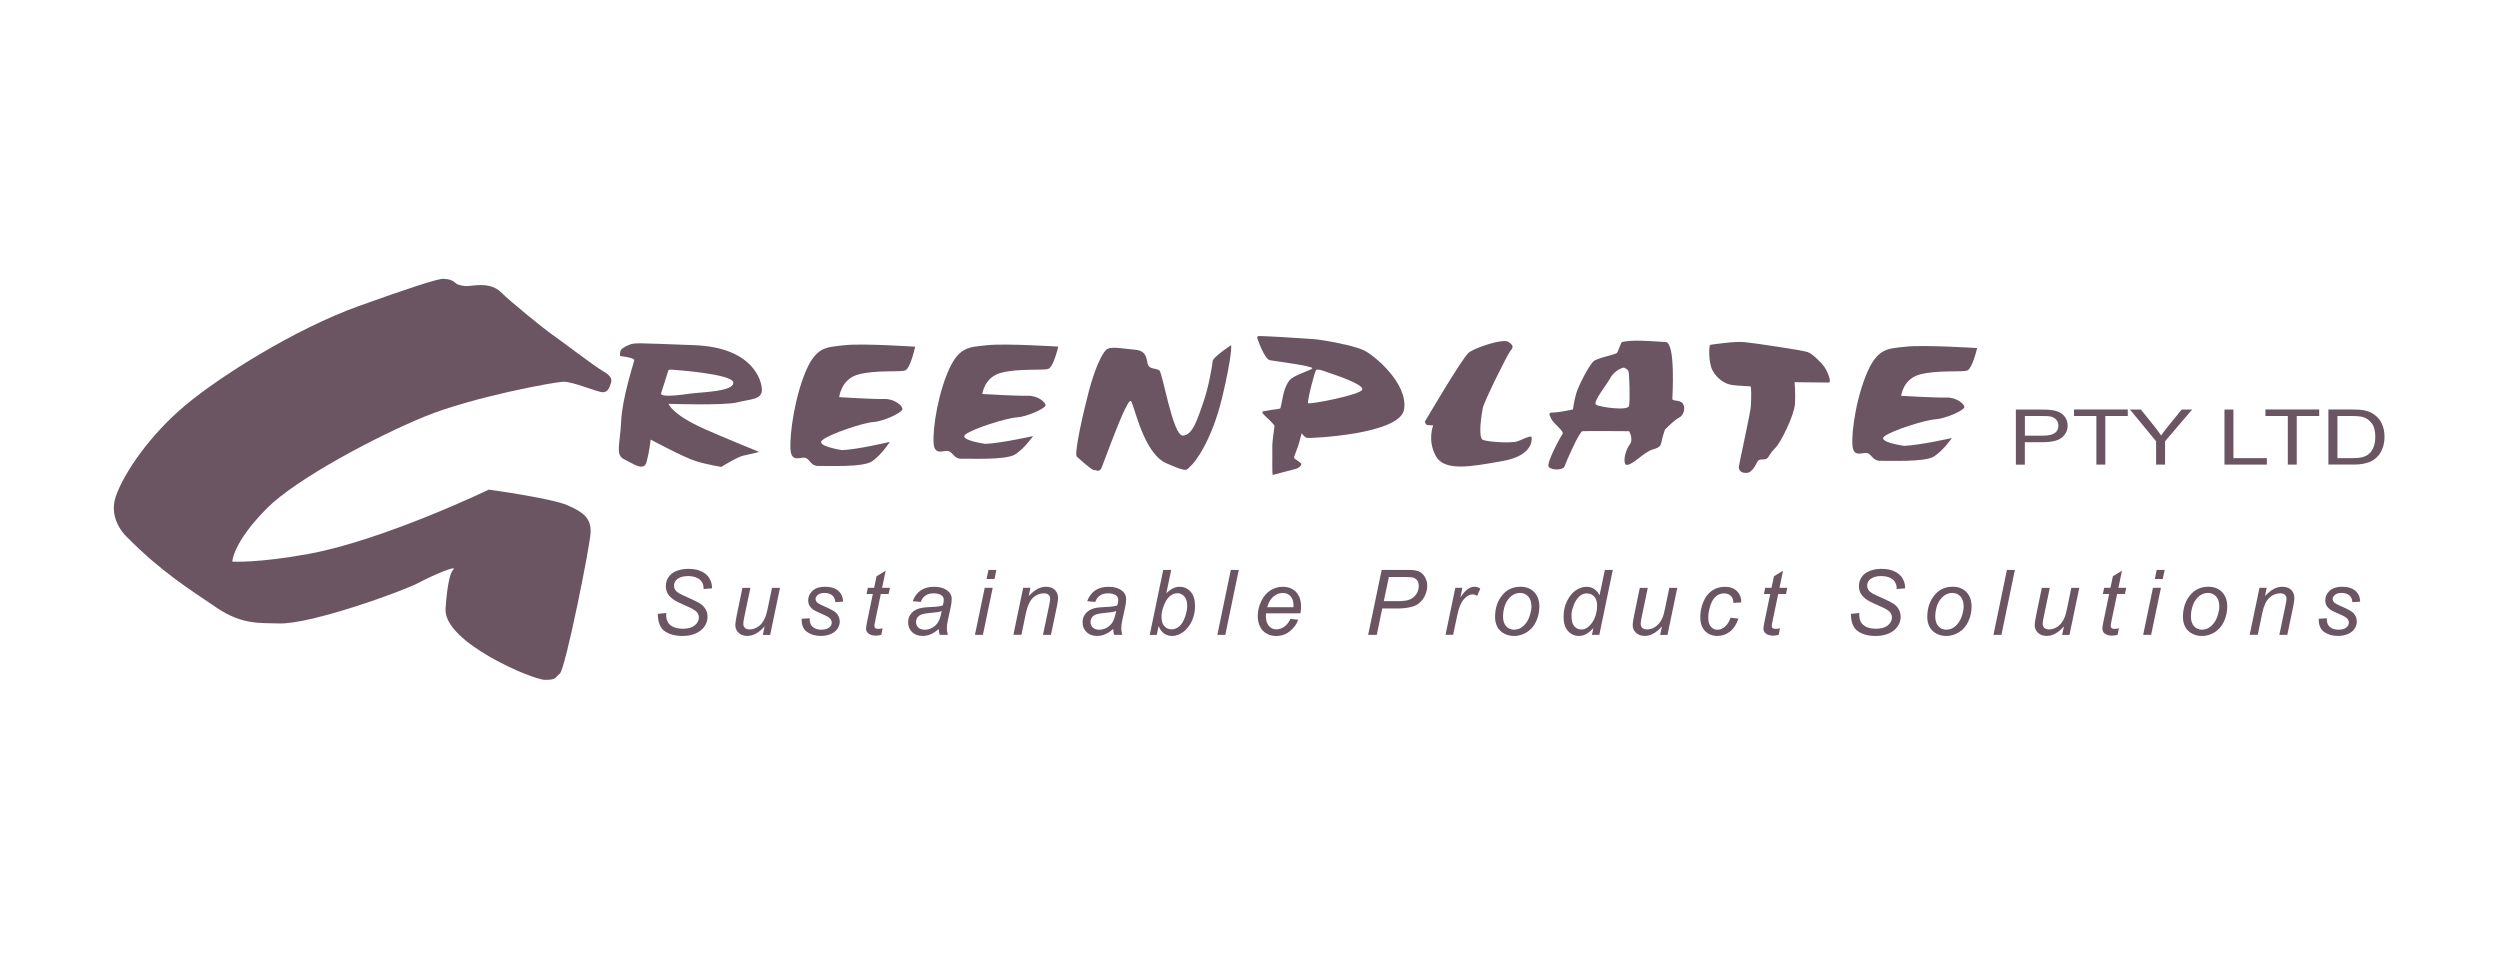
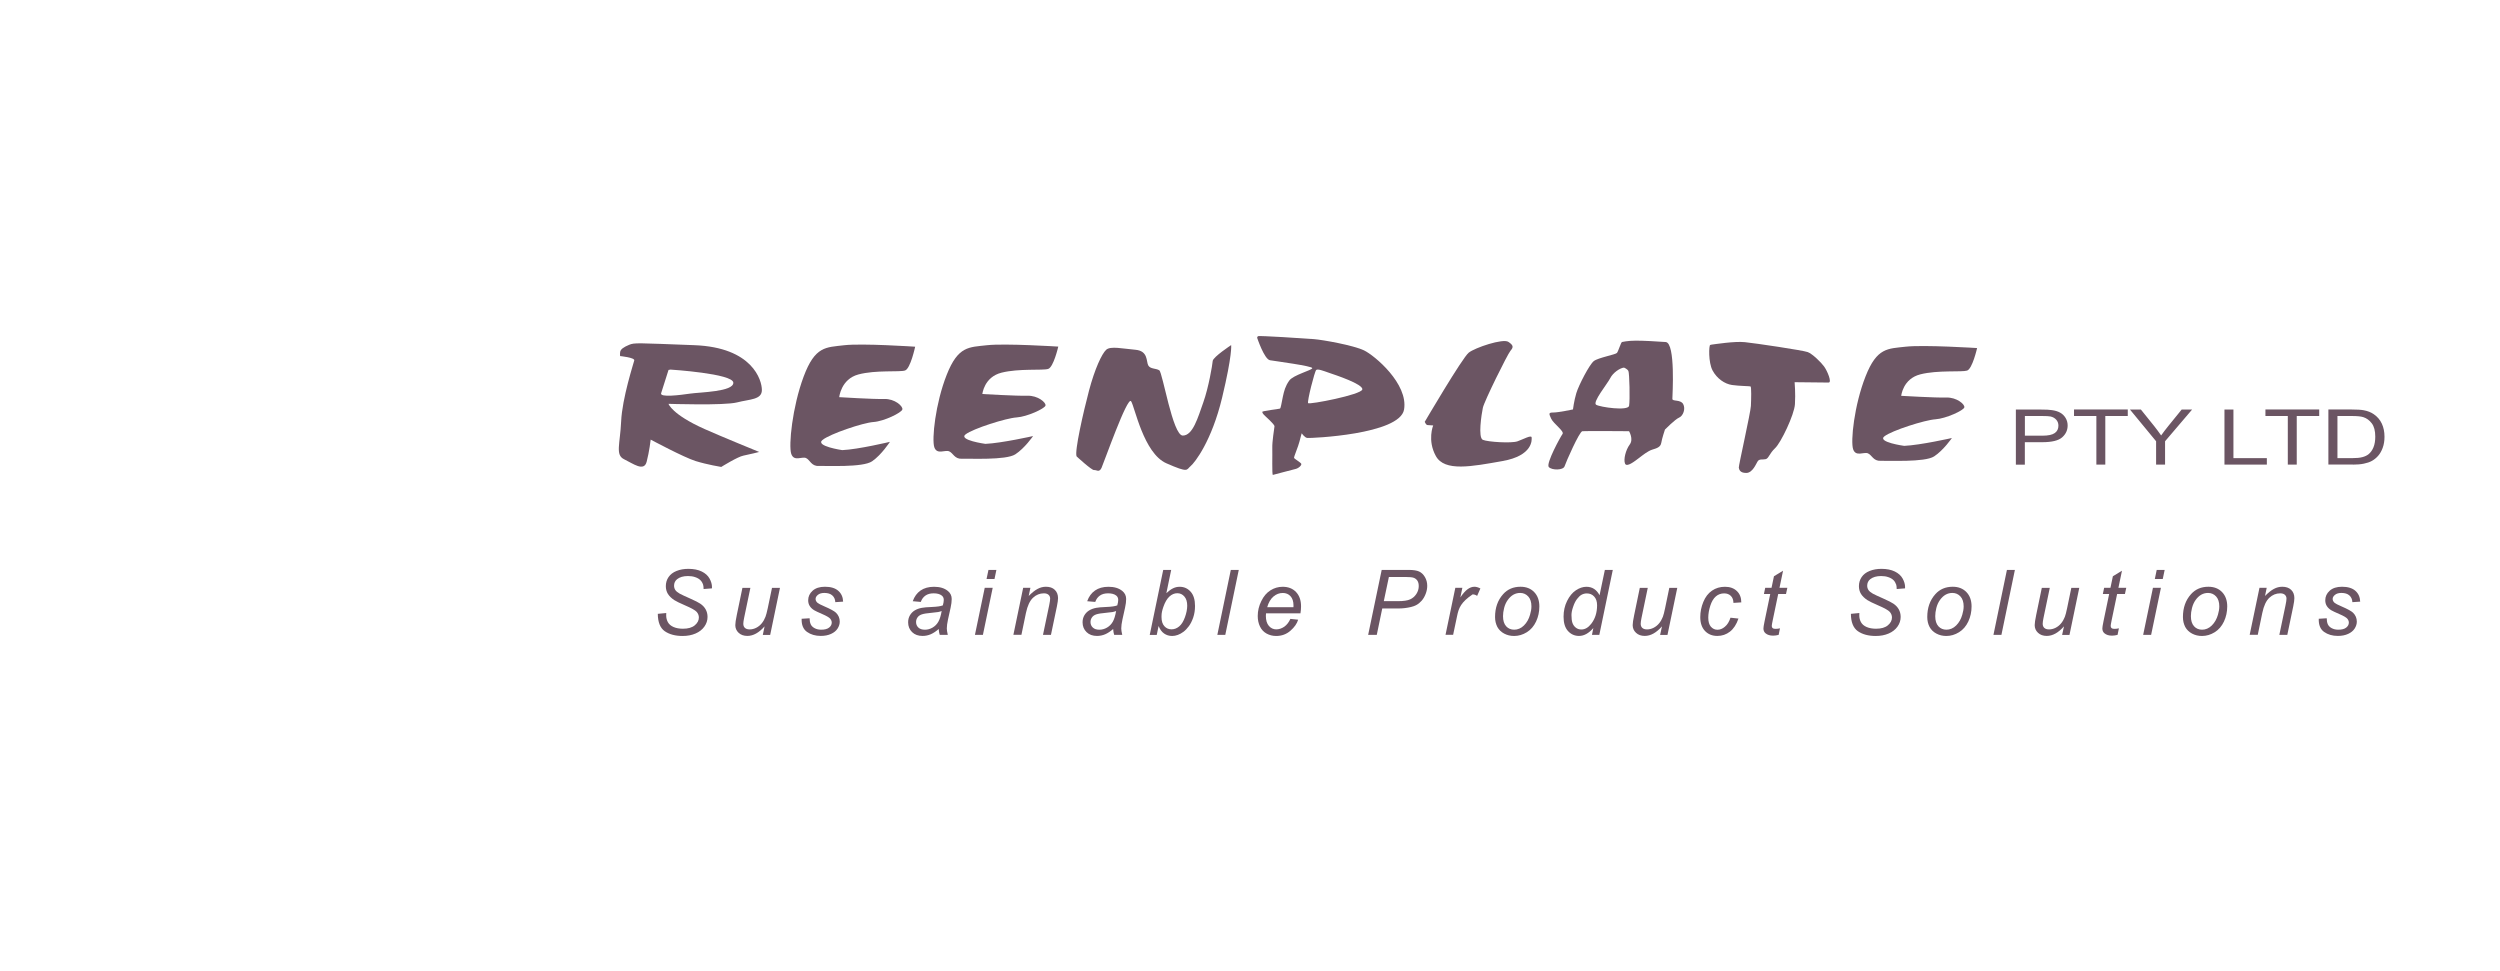
<svg xmlns="http://www.w3.org/2000/svg" width="139" height="54" viewBox="0 0 139 54" fill="none">
-   <path d="M25.56 15.851C25.884 15.921 25.884 15.921 26.343 15.873C26.943 15.812 27.469 15.851 27.906 16.294C28.342 16.74 30.297 18.328 30.711 18.608C31.125 18.889 33.01 20.338 33.538 20.642C34.067 20.945 34.022 21.155 33.952 21.343C33.885 21.528 33.815 21.809 33.516 21.809C33.216 21.809 31.838 21.202 31.307 21.225C30.778 21.248 26.295 22.067 23.605 23.163C20.915 24.263 16.466 26.631 14.846 28.257C12.939 30.173 12.916 31.225 12.916 31.225C12.916 31.225 14.248 31.322 17.122 30.804C21.284 30.055 27.177 27.224 27.177 27.224C27.177 27.224 30.621 27.692 31.545 28.09C32.47 28.488 32.863 28.839 32.839 29.587C32.816 30.336 31.428 37.215 31.129 37.45C30.828 37.683 30.967 37.8 30.297 37.8C29.627 37.8 24.725 35.74 24.772 33.892C24.772 33.892 24.865 32.021 25.189 31.693C25.512 31.365 24.08 31.974 23.247 32.417C22.415 32.86 17.26 34.733 15.503 34.663C14.558 34.625 13.494 34.772 12.059 33.797C10.552 32.777 8.962 31.786 7.088 29.89C7.088 29.89 5.979 28.931 6.44 27.597C6.904 26.262 8.359 24.157 10.323 22.519C12.289 20.881 16.425 18.285 19.939 17.02C22.645 16.047 24.37 15.477 24.678 15.5C25.328 15.545 25.236 15.781 25.56 15.851Z" fill="#6B5563" />
  <path d="M109.927 19.352C109.927 19.352 106.976 19.164 105.966 19.275C104.958 19.391 104.36 19.314 103.726 20.924C103.091 22.535 102.884 24.543 103.035 24.98C103.184 25.414 103.634 25.111 103.857 25.206C104.081 25.301 104.155 25.642 104.567 25.622C104.979 25.602 107.014 25.717 107.536 25.376C108.06 25.034 108.526 24.353 108.526 24.353C108.526 24.353 106.769 24.751 105.872 24.79C105.872 24.79 104.36 24.582 104.772 24.261C105.181 23.937 107.03 23.349 107.61 23.313C108.191 23.274 109.18 22.82 109.217 22.65C109.255 22.48 108.787 22.082 108.209 22.103C107.631 22.121 105.708 22.008 105.708 22.008C105.708 22.008 105.797 21.06 106.772 20.813C107.743 20.567 109.068 20.7 109.37 20.605C109.666 20.508 109.927 19.352 109.927 19.352Z" fill="#6B5563" />
  <path d="M58.84 19.271C58.84 19.271 55.889 19.083 54.879 19.194C53.872 19.309 53.273 19.232 52.639 20.834C52.005 22.435 51.8 24.432 51.948 24.867C52.097 25.299 52.545 24.998 52.77 25.093C52.995 25.186 53.069 25.527 53.478 25.507C53.89 25.486 55.925 25.6 56.449 25.262C56.974 24.923 57.439 24.245 57.439 24.245C57.439 24.245 55.683 24.64 54.787 24.679C54.787 24.679 53.273 24.471 53.685 24.152C54.097 23.831 55.946 23.245 56.524 23.209C57.104 23.172 58.091 22.718 58.13 22.548C58.168 22.379 57.7 21.983 57.122 22.003C56.544 22.021 54.619 21.908 54.619 21.908C54.619 21.908 54.713 20.965 55.683 20.721C56.654 20.476 57.979 20.608 58.278 20.512C58.577 20.42 58.84 19.271 58.84 19.271Z" fill="#6B5563" />
  <path d="M50.883 19.277C50.883 19.277 47.932 19.078 46.925 19.196C45.917 19.318 45.319 19.237 44.682 20.94C44.048 22.643 43.843 24.767 43.991 25.226C44.14 25.686 44.587 25.367 44.812 25.466C45.037 25.566 45.109 25.928 45.521 25.907C45.933 25.887 47.968 26.007 48.49 25.647C49.014 25.287 49.48 24.566 49.48 24.566C49.48 24.566 47.723 24.987 46.828 25.027C46.828 25.027 45.314 24.806 45.726 24.466C46.137 24.125 47.986 23.503 48.564 23.464C49.145 23.426 50.135 22.944 50.172 22.763C50.211 22.582 49.743 22.164 49.165 22.184C48.587 22.202 46.661 22.082 46.661 22.082C46.661 22.082 46.756 21.08 47.725 20.82C48.697 20.56 50.022 20.7 50.321 20.599C50.623 20.499 50.883 19.277 50.883 19.277Z" fill="#6B5563" />
  <path d="M59.86 25.376C59.86 25.376 60.702 26.156 60.832 26.136C60.963 26.117 61.111 26.296 61.244 26.016C61.374 25.735 62.683 22.01 62.888 22.308C63.093 22.609 63.581 25.197 64.849 25.758C66.118 26.317 65.952 26.117 66.195 25.918C66.437 25.717 67.371 24.516 67.949 22.112C68.527 19.707 68.453 19.187 68.453 19.187C68.453 19.187 67.445 19.85 67.427 20.069C67.409 20.291 67.202 21.533 66.903 22.374C66.604 23.215 66.325 24.218 65.763 24.218C65.203 24.218 64.642 20.709 64.456 20.589C64.269 20.47 63.952 20.528 63.839 20.309C63.727 20.09 63.839 19.508 63.129 19.447C62.42 19.386 61.745 19.228 61.505 19.447C61.262 19.669 60.87 20.508 60.551 21.711C60.234 22.91 59.732 25.116 59.86 25.376Z" fill="#6B5563" />
  <path d="M79.215 23.455C79.215 23.455 81.307 19.888 81.662 19.608C82.015 19.327 83.567 18.807 83.866 19.008C84.165 19.207 84.148 19.309 83.979 19.508C83.81 19.71 82.523 22.311 82.447 22.673C82.373 23.032 82.168 24.335 82.447 24.455C82.728 24.575 84.035 24.656 84.373 24.537C84.707 24.417 85.137 24.175 85.158 24.315C85.175 24.455 85.232 25.337 83.531 25.636C81.831 25.937 80.319 26.238 79.833 25.355C79.347 24.476 79.685 23.654 79.685 23.654C79.685 23.654 79.442 23.634 79.368 23.634C79.289 23.634 79.215 23.455 79.215 23.455Z" fill="#6B5563" />
  <path d="M95.168 19.16C95.337 19.142 96.439 18.963 97.017 19.024C97.595 19.083 100.247 19.477 100.51 19.576C100.771 19.673 101.257 20.148 101.425 20.384C101.594 20.621 101.875 21.27 101.668 21.27C101.461 21.27 99.781 21.25 99.781 21.25C99.781 21.25 99.837 21.881 99.799 22.471C99.763 23.064 99.016 24.62 98.697 24.916C98.379 25.213 98.341 25.489 98.173 25.529C98.004 25.568 97.838 25.509 97.743 25.627C97.649 25.744 97.464 26.296 97.089 26.296C96.715 26.296 96.697 26.081 96.677 26.002C96.657 25.923 97.331 22.946 97.35 22.571C97.367 22.195 97.385 21.506 97.329 21.485C97.273 21.465 96.713 21.465 96.301 21.406C95.892 21.347 95.462 21.051 95.219 20.598C94.977 20.144 95.013 19.198 95.087 19.18L95.168 19.16Z" fill="#6B5563" />
  <path d="M37.17 20.569C37.17 20.569 36.833 21.623 36.758 21.865C36.684 22.11 37.804 21.967 38.364 21.886C38.924 21.804 40.791 21.784 40.773 21.277C40.755 20.77 37.28 20.549 37.28 20.549L37.17 20.569ZM34.48 19.576C34.498 19.416 34.687 19.293 34.983 19.171C35.283 19.049 35.377 19.07 38.607 19.192C41.84 19.314 42.361 21.139 42.361 21.684C42.361 22.232 41.689 22.191 40.978 22.374C40.269 22.557 37.168 22.453 37.168 22.453C37.168 22.453 37.354 23.041 39.167 23.851C40.072 24.256 42.211 25.129 42.211 25.129C42.211 25.129 41.651 25.272 41.333 25.333C41.016 25.392 40.101 25.962 40.101 25.962C40.101 25.962 39.336 25.839 38.681 25.636C38.027 25.434 36.178 24.442 36.178 24.442C36.178 24.442 36.104 25.109 35.953 25.677C35.802 26.244 35.206 25.778 34.702 25.536C34.199 25.292 34.477 24.704 34.536 23.426C34.592 22.148 35.226 20.203 35.265 20.04C35.303 19.879 34.48 19.798 34.48 19.798C34.48 19.798 34.462 19.737 34.48 19.576Z" fill="#6B5563" />
  <path d="M73.181 20.571C73.093 20.648 72.668 22.324 72.731 22.415C72.794 22.505 75.693 21.947 75.745 21.653C75.794 21.356 74.242 20.847 73.905 20.732C73.567 20.614 73.269 20.497 73.181 20.571ZM69.951 18.689C70.009 18.656 72.54 18.812 73.048 18.855C73.554 18.895 75.25 19.198 75.839 19.481C76.428 19.764 78.307 21.338 78.066 22.77C77.83 24.166 72.839 24.371 72.686 24.351C72.533 24.331 72.376 24.089 72.376 24.089C72.376 24.089 72.313 24.294 72.249 24.557C72.186 24.819 71.932 25.403 71.95 25.459C71.97 25.514 72.319 25.713 72.351 25.787C72.382 25.864 72.205 26.043 72.009 26.081C71.811 26.122 70.828 26.398 70.772 26.405C70.715 26.412 70.751 25.263 70.74 24.912C70.727 24.561 70.848 23.833 70.861 23.709C70.875 23.587 70.335 23.139 70.266 23.055C70.196 22.971 70.196 22.965 70.182 22.903C70.169 22.842 71.109 22.745 71.165 22.718C71.221 22.689 71.249 22.401 71.325 22.064C71.399 21.727 71.458 21.481 71.68 21.164C71.903 20.847 72.945 20.587 72.963 20.47C72.983 20.352 70.927 20.083 70.61 20.029C70.293 19.974 69.899 18.785 69.899 18.785C69.899 18.785 69.892 18.723 69.951 18.689Z" fill="#6B5563" />
  <path d="M90.296 20.438C90.071 20.458 89.68 20.723 89.529 21.026C89.378 21.329 88.521 22.372 88.746 22.505C88.971 22.639 90.521 22.863 90.577 22.562C90.633 22.259 90.597 20.743 90.539 20.63C90.483 20.512 90.296 20.438 90.296 20.438ZM90.948 18.94C91.396 18.94 92.05 18.977 92.611 19.017C93.171 19.053 92.984 22.028 92.984 22.179C92.984 22.331 93.431 22.2 93.582 22.462C93.731 22.729 93.582 23.125 93.357 23.22C93.132 23.315 92.572 23.883 92.572 23.883C92.572 23.883 92.406 24.373 92.367 24.62C92.329 24.866 92.107 24.925 91.864 25C91.621 25.077 91.34 25.303 91.117 25.473C90.892 25.642 90.444 26.002 90.352 25.776C90.258 25.55 90.388 25.018 90.613 24.715C90.838 24.412 90.575 23.975 90.575 23.975C90.575 23.975 88.146 23.955 87.979 23.975C87.813 23.993 87.063 25.699 86.99 25.927C86.913 26.154 86.281 26.154 86.112 25.966C85.945 25.776 86.765 24.281 86.877 24.129C86.99 23.978 86.373 23.559 86.243 23.274C86.112 22.991 86.092 22.935 86.373 22.935C86.652 22.935 87.457 22.765 87.457 22.765C87.457 22.765 87.514 22.292 87.644 21.856C87.775 21.422 88.371 20.266 88.616 20.076C88.859 19.886 89.83 19.716 89.904 19.621C89.981 19.526 90.129 19.015 90.186 19.015C90.181 19.017 90.498 18.94 90.948 18.94Z" fill="#6B5563" />
  <path d="M36.574 34.129L37.044 34.084L37.04 34.211C37.04 34.351 37.071 34.478 37.134 34.593C37.197 34.708 37.303 34.799 37.449 34.862C37.595 34.926 37.771 34.957 37.973 34.957C38.261 34.957 38.479 34.894 38.63 34.767C38.781 34.641 38.857 34.496 38.857 34.333C38.857 34.22 38.817 34.116 38.738 34.023C38.657 33.93 38.434 33.806 38.07 33.65C37.787 33.528 37.595 33.433 37.492 33.367C37.33 33.261 37.211 33.143 37.134 33.019C37.058 32.894 37.02 32.75 37.02 32.589C37.02 32.404 37.069 32.236 37.17 32.087C37.272 31.938 37.42 31.822 37.616 31.745C37.811 31.666 38.032 31.628 38.275 31.628C38.567 31.628 38.815 31.677 39.015 31.775C39.215 31.872 39.361 32.005 39.451 32.168C39.541 32.331 39.586 32.489 39.586 32.639C39.586 32.655 39.586 32.677 39.584 32.713L39.12 32.75C39.12 32.648 39.111 32.569 39.093 32.51C39.06 32.41 39.01 32.324 38.941 32.257C38.873 32.189 38.779 32.132 38.657 32.091C38.538 32.048 38.403 32.028 38.255 32.028C37.993 32.028 37.791 32.087 37.645 32.205C37.535 32.295 37.478 32.415 37.478 32.564C37.478 32.652 37.501 32.731 37.546 32.802C37.591 32.872 37.674 32.94 37.793 33.008C37.879 33.055 38.079 33.15 38.398 33.29C38.657 33.406 38.835 33.496 38.931 33.562C39.062 33.648 39.163 33.754 39.233 33.878C39.303 34.003 39.339 34.143 39.339 34.301C39.339 34.496 39.28 34.677 39.161 34.842C39.042 35.007 38.88 35.134 38.671 35.224C38.461 35.315 38.223 35.36 37.953 35.36C37.546 35.36 37.215 35.272 36.957 35.093C36.705 34.914 36.577 34.593 36.574 34.129Z" fill="#6B5563" />
  <path d="M42.511 34.826C42.199 35.181 41.879 35.357 41.553 35.357C41.353 35.357 41.191 35.299 41.067 35.183C40.944 35.068 40.883 34.925 40.883 34.758C40.883 34.647 40.91 34.459 40.966 34.193L41.279 32.684H41.722L41.373 34.355C41.344 34.496 41.328 34.604 41.328 34.681C41.328 34.781 41.357 34.855 41.418 34.912C41.477 34.966 41.564 34.995 41.681 34.995C41.805 34.995 41.926 34.966 42.046 34.905C42.165 34.844 42.266 34.763 42.352 34.658C42.437 34.554 42.507 34.432 42.561 34.292C42.597 34.202 42.637 34.043 42.687 33.817L42.923 32.686H43.366L42.822 35.301H42.412L42.511 34.826Z" fill="#6B5563" />
  <path d="M44.571 34.403L45.014 34.376C45.014 34.505 45.035 34.613 45.073 34.704C45.111 34.794 45.185 34.869 45.289 34.925C45.392 34.982 45.516 35.011 45.658 35.011C45.853 35.011 45.999 34.973 46.099 34.894C46.197 34.815 46.245 34.722 46.245 34.615C46.245 34.539 46.215 34.466 46.157 34.396C46.096 34.328 45.95 34.242 45.716 34.141C45.482 34.039 45.331 33.969 45.266 33.928C45.156 33.86 45.075 33.781 45.019 33.69C44.962 33.6 44.935 33.494 44.935 33.376C44.935 33.168 45.017 32.992 45.181 32.844C45.345 32.697 45.572 32.623 45.867 32.623C46.193 32.623 46.443 32.7 46.611 32.851C46.782 33.003 46.87 33.204 46.877 33.451L46.443 33.48C46.436 33.322 46.38 33.197 46.276 33.105C46.173 33.012 46.024 32.967 45.833 32.967C45.68 32.967 45.561 33.003 45.475 33.073C45.39 33.143 45.347 33.22 45.347 33.301C45.347 33.383 45.383 33.455 45.457 33.519C45.507 33.562 45.633 33.627 45.837 33.715C46.177 33.862 46.391 33.98 46.479 34.066C46.618 34.202 46.69 34.369 46.69 34.563C46.69 34.692 46.65 34.821 46.571 34.946C46.492 35.07 46.371 35.17 46.209 35.244C46.047 35.319 45.855 35.357 45.635 35.357C45.334 35.357 45.08 35.283 44.868 35.133C44.659 34.984 44.56 34.74 44.571 34.403Z" fill="#6B5563" />
-   <path d="M49.072 34.934L48.998 35.299C48.892 35.326 48.789 35.342 48.69 35.342C48.514 35.342 48.373 35.299 48.269 35.211C48.191 35.145 48.152 35.054 48.152 34.941C48.152 34.885 48.173 34.751 48.215 34.545L48.53 33.026H48.179L48.251 32.682H48.602L48.737 32.039L49.243 31.732L49.045 32.682H49.482L49.407 33.026H48.973L48.672 34.471C48.634 34.654 48.616 34.765 48.616 34.801C48.616 34.853 48.632 34.894 48.661 34.921C48.69 34.948 48.739 34.964 48.809 34.964C48.908 34.966 48.996 34.955 49.072 34.934Z" fill="#6B5563" />
  <path d="M52.192 34.973C52.04 35.106 51.891 35.204 51.749 35.265C51.608 35.326 51.455 35.358 51.293 35.358C51.052 35.358 50.859 35.288 50.712 35.145C50.566 35.002 50.492 34.822 50.492 34.6C50.492 34.453 50.526 34.324 50.591 34.213C50.656 34.102 50.744 34.01 50.854 33.942C50.964 33.874 51.097 33.824 51.257 33.795C51.356 33.774 51.545 33.758 51.824 33.747C52.103 33.736 52.3 33.706 52.422 33.659C52.456 33.537 52.474 33.437 52.474 33.356C52.474 33.252 52.436 33.17 52.361 33.112C52.258 33.03 52.107 32.989 51.911 32.989C51.725 32.989 51.574 33.03 51.455 33.114C51.336 33.197 51.25 33.315 51.196 33.467L50.748 33.428C50.841 33.168 50.985 32.971 51.182 32.833C51.381 32.695 51.63 32.625 51.934 32.625C52.256 32.625 52.51 32.702 52.699 32.856C52.843 32.971 52.915 33.121 52.915 33.304C52.915 33.444 52.894 33.605 52.854 33.788L52.71 34.437C52.665 34.645 52.643 34.812 52.643 34.941C52.643 35.023 52.66 35.143 52.697 35.297H52.249C52.22 35.213 52.202 35.104 52.192 34.973ZM52.357 33.973C52.294 33.998 52.229 34.016 52.157 34.03C52.084 34.044 51.968 34.057 51.801 34.071C51.542 34.093 51.36 34.123 51.255 34.159C51.149 34.195 51.068 34.249 51.014 34.328C50.96 34.405 50.933 34.491 50.933 34.584C50.933 34.709 50.976 34.812 51.061 34.892C51.147 34.973 51.268 35.012 51.428 35.012C51.574 35.012 51.716 34.973 51.851 34.894C51.986 34.815 52.094 34.706 52.172 34.568C52.251 34.43 52.312 34.231 52.357 33.973Z" fill="#6B5563" />
  <path d="M54.207 35.297L54.751 32.682H55.194L54.65 35.297H54.207ZM54.852 32.193L54.958 31.689H55.399L55.294 32.193H54.852Z" fill="#6B5563" />
  <path d="M56.344 35.296L56.888 32.682H57.291L57.196 33.136C57.372 32.958 57.534 32.826 57.687 32.745C57.837 32.663 57.993 32.623 58.152 32.623C58.364 32.623 58.528 32.679 58.647 32.795C58.766 32.91 58.827 33.064 58.827 33.256C58.827 33.353 58.807 33.505 58.764 33.715L58.433 35.299H57.99L58.337 33.641C58.37 33.48 58.388 33.36 58.388 33.283C58.388 33.197 58.359 33.125 58.299 33.071C58.238 33.016 58.152 32.989 58.04 32.989C57.813 32.989 57.61 33.071 57.435 33.236C57.259 33.401 57.127 33.681 57.043 34.079L56.791 35.296H56.344Z" fill="#6B5563" />
  <path d="M61.892 34.973C61.739 35.106 61.591 35.204 61.449 35.265C61.307 35.326 61.154 35.358 60.992 35.358C60.752 35.358 60.558 35.288 60.412 35.145C60.266 35.002 60.191 34.822 60.191 34.6C60.191 34.453 60.225 34.324 60.29 34.213C60.355 34.102 60.444 34.01 60.554 33.942C60.664 33.874 60.797 33.824 60.956 33.795C61.055 33.774 61.244 33.758 61.523 33.747C61.802 33.736 62 33.706 62.121 33.659C62.155 33.537 62.173 33.437 62.173 33.356C62.173 33.252 62.135 33.17 62.061 33.112C61.957 33.03 61.807 32.989 61.611 32.989C61.424 32.989 61.273 33.03 61.154 33.114C61.035 33.197 60.949 33.315 60.895 33.467L60.448 33.428C60.54 33.168 60.684 32.971 60.882 32.833C61.08 32.695 61.33 32.625 61.633 32.625C61.955 32.625 62.209 32.702 62.398 32.856C62.542 32.971 62.614 33.121 62.614 33.304C62.614 33.444 62.594 33.605 62.553 33.788L62.409 34.437C62.364 34.645 62.342 34.812 62.342 34.941C62.342 35.023 62.36 35.143 62.396 35.297H61.948C61.919 35.213 61.901 35.104 61.892 34.973ZM62.056 33.973C61.993 33.998 61.928 34.016 61.856 34.03C61.784 34.044 61.667 34.057 61.501 34.071C61.242 34.093 61.06 34.123 60.954 34.159C60.848 34.195 60.767 34.249 60.713 34.328C60.659 34.405 60.632 34.491 60.632 34.584C60.632 34.709 60.675 34.812 60.761 34.892C60.846 34.973 60.968 35.012 61.127 35.012C61.273 35.012 61.415 34.973 61.55 34.894C61.685 34.815 61.793 34.706 61.872 34.568C61.95 34.43 62.011 34.231 62.056 33.973Z" fill="#6B5563" />
  <path d="M63.926 35.297L64.675 31.687H65.118L64.85 32.978C64.99 32.849 65.118 32.757 65.232 32.705C65.347 32.65 65.467 32.625 65.59 32.625C65.833 32.625 66.036 32.716 66.2 32.899C66.364 33.082 66.443 33.347 66.443 33.695C66.443 33.926 66.409 34.139 66.344 34.331C66.278 34.523 66.198 34.684 66.101 34.815C66.004 34.946 65.905 35.05 65.802 35.127C65.698 35.204 65.593 35.263 65.487 35.301C65.379 35.34 65.275 35.36 65.176 35.36C65.005 35.36 64.855 35.315 64.725 35.224C64.594 35.134 64.493 34.993 64.418 34.806L64.315 35.301H63.926V35.297ZM64.582 34.224L64.58 34.308C64.58 34.532 64.634 34.702 64.74 34.817C64.846 34.935 64.979 34.991 65.136 34.991C65.291 34.991 65.433 34.937 65.563 34.828C65.694 34.72 65.799 34.548 65.883 34.317C65.966 34.087 66.009 33.872 66.009 33.677C66.009 33.458 65.957 33.286 65.851 33.166C65.746 33.044 65.615 32.983 65.46 32.983C65.3 32.983 65.154 33.044 65.019 33.168C64.884 33.293 64.774 33.483 64.684 33.74C64.617 33.933 64.582 34.093 64.582 34.224Z" fill="#6B5563" />
  <path d="M67.684 35.297L68.433 31.687H68.876L68.126 35.297H67.684Z" fill="#6B5563" />
  <path d="M71.745 34.41L72.177 34.455C72.114 34.67 71.972 34.874 71.749 35.068C71.527 35.263 71.261 35.36 70.953 35.36C70.76 35.36 70.584 35.315 70.422 35.227C70.26 35.138 70.139 35.007 70.055 34.835C69.972 34.663 69.93 34.469 69.93 34.252C69.93 33.967 69.995 33.688 70.128 33.421C70.258 33.152 70.429 32.953 70.638 32.822C70.847 32.691 71.072 32.625 71.317 32.625C71.628 32.625 71.875 32.722 72.06 32.917C72.244 33.112 72.338 33.374 72.338 33.709C72.338 33.838 72.328 33.969 72.305 34.102H70.391C70.384 34.152 70.382 34.2 70.382 34.24C70.382 34.485 70.438 34.672 70.55 34.801C70.663 34.93 70.8 34.993 70.96 34.993C71.111 34.993 71.261 34.944 71.408 34.844C71.549 34.742 71.662 34.598 71.745 34.41ZM70.456 33.761H71.916C71.918 33.715 71.918 33.682 71.918 33.661C71.918 33.437 71.862 33.268 71.751 33.148C71.641 33.028 71.497 32.969 71.322 32.969C71.133 32.969 70.96 33.035 70.805 33.166C70.649 33.297 70.532 33.496 70.456 33.761Z" fill="#6B5563" />
  <path d="M76.07 35.297L76.822 31.687H78.32C78.578 31.687 78.774 31.716 78.905 31.777C79.035 31.838 79.141 31.94 79.226 32.085C79.311 32.23 79.354 32.392 79.354 32.573C79.354 32.723 79.325 32.874 79.264 33.028C79.204 33.182 79.127 33.308 79.035 33.41C78.943 33.51 78.848 33.587 78.754 33.636C78.659 33.688 78.558 33.725 78.45 33.749C78.221 33.804 77.987 33.831 77.753 33.831H76.853L76.549 35.297H76.07ZM76.939 33.424H77.73C78.038 33.424 78.264 33.39 78.405 33.324C78.547 33.259 78.664 33.157 78.752 33.021C78.839 32.886 78.882 32.741 78.882 32.587C78.882 32.469 78.86 32.372 78.814 32.297C78.769 32.223 78.704 32.169 78.621 32.132C78.538 32.096 78.378 32.08 78.142 32.08H77.222L76.939 33.424Z" fill="#6B5563" />
-   <path d="M80.371 35.296L80.916 32.682H81.307L81.197 33.215C81.33 33.014 81.462 32.865 81.59 32.767C81.719 32.67 81.849 32.623 81.984 32.623C82.072 32.623 82.182 32.654 82.31 32.718L82.128 33.132C82.051 33.075 81.968 33.048 81.876 33.048C81.721 33.048 81.561 33.134 81.399 33.308C81.235 33.482 81.107 33.794 81.015 34.247L80.794 35.296H80.371Z" fill="#6B5563" />
+   <path d="M80.371 35.296L80.916 32.682H81.307L81.197 33.215C81.33 33.014 81.462 32.865 81.59 32.767C81.719 32.67 81.849 32.623 81.984 32.623C82.072 32.623 82.182 32.654 82.31 32.718L82.128 33.132C82.051 33.075 81.968 33.048 81.876 33.048C81.235 33.482 81.107 33.794 81.015 34.247L80.794 35.296H80.371Z" fill="#6B5563" />
  <path d="M83.125 34.306C83.125 33.794 83.273 33.371 83.573 33.037C83.82 32.761 84.142 32.623 84.542 32.623C84.855 32.623 85.109 32.722 85.3 32.919C85.491 33.116 85.588 33.383 85.588 33.718C85.588 34.018 85.528 34.297 85.406 34.557C85.284 34.815 85.113 35.014 84.891 35.152C84.668 35.29 84.434 35.36 84.187 35.36C83.984 35.36 83.8 35.317 83.633 35.228C83.467 35.14 83.341 35.018 83.253 34.86C83.17 34.697 83.125 34.514 83.125 34.306ZM83.568 34.26C83.568 34.507 83.627 34.692 83.743 34.821C83.86 34.95 84.011 35.011 84.191 35.011C84.286 35.011 84.38 34.993 84.472 34.953C84.565 34.914 84.652 34.855 84.731 34.776C84.812 34.697 84.88 34.606 84.936 34.507C84.992 34.407 85.037 34.297 85.07 34.181C85.12 34.018 85.147 33.862 85.147 33.713C85.147 33.478 85.089 33.292 84.969 33.163C84.85 33.034 84.702 32.967 84.522 32.967C84.382 32.967 84.257 33.001 84.142 33.066C84.027 33.132 83.924 33.229 83.832 33.358C83.739 33.487 83.672 33.636 83.629 33.806C83.586 33.975 83.568 34.127 83.568 34.26Z" fill="#6B5563" />
  <path d="M88.589 34.919C88.337 35.211 88.072 35.358 87.795 35.358C87.547 35.358 87.343 35.265 87.179 35.084C87.014 34.901 86.934 34.636 86.934 34.288C86.934 33.969 86.999 33.679 87.129 33.415C87.26 33.15 87.422 32.953 87.617 32.822C87.813 32.691 88.009 32.625 88.204 32.625C88.528 32.625 88.771 32.781 88.935 33.096L89.23 31.689H89.671L88.922 35.299H88.513L88.589 34.919ZM87.374 34.202C87.374 34.385 87.392 34.528 87.428 34.634C87.465 34.738 87.525 34.826 87.613 34.896C87.7 34.966 87.804 35 87.923 35C88.123 35 88.306 34.896 88.47 34.686C88.688 34.408 88.798 34.062 88.798 33.652C88.798 33.446 88.744 33.283 88.636 33.168C88.528 33.05 88.393 32.994 88.229 32.994C88.123 32.994 88.027 33.019 87.939 33.066C87.851 33.114 87.766 33.195 87.68 33.308C87.595 33.421 87.523 33.566 87.465 33.743C87.404 33.915 87.374 34.068 87.374 34.202Z" fill="#6B5563" />
  <path d="M92.406 34.826C92.093 35.181 91.776 35.357 91.448 35.357C91.248 35.357 91.085 35.299 90.962 35.183C90.838 35.068 90.777 34.925 90.777 34.758C90.777 34.647 90.804 34.459 90.861 34.193L91.173 32.684H91.616L91.268 34.355C91.239 34.496 91.223 34.604 91.223 34.681C91.223 34.781 91.252 34.855 91.312 34.912C91.373 34.968 91.461 34.995 91.576 34.995C91.7 34.995 91.821 34.966 91.94 34.905C92.059 34.844 92.16 34.763 92.246 34.658C92.332 34.554 92.401 34.432 92.456 34.292C92.491 34.202 92.532 34.043 92.579 33.817L92.813 32.686H93.256L92.712 35.301H92.302L92.406 34.826Z" fill="#6B5563" />
  <path d="M96.215 34.344L96.658 34.392C96.548 34.718 96.388 34.962 96.184 35.12C95.979 35.279 95.745 35.358 95.484 35.358C95.203 35.358 94.973 35.265 94.798 35.082C94.623 34.898 94.535 34.641 94.535 34.31C94.535 34.025 94.591 33.745 94.704 33.469C94.816 33.193 94.978 32.983 95.187 32.84C95.396 32.695 95.637 32.625 95.907 32.625C96.186 32.625 96.406 32.704 96.571 32.863C96.735 33.021 96.816 33.231 96.816 33.492L96.379 33.521C96.377 33.356 96.33 33.225 96.235 33.132C96.141 33.039 96.017 32.992 95.864 32.992C95.687 32.992 95.531 33.048 95.401 33.161C95.27 33.274 95.167 33.446 95.093 33.677C95.019 33.908 94.98 34.129 94.98 34.344C94.98 34.568 95.03 34.736 95.126 34.846C95.225 34.957 95.345 35.014 95.489 35.014C95.633 35.014 95.77 34.96 95.9 34.849C96.038 34.738 96.141 34.571 96.215 34.344Z" fill="#6B5563" />
  <path d="M98.967 34.934L98.893 35.299C98.787 35.326 98.684 35.342 98.585 35.342C98.409 35.342 98.267 35.299 98.164 35.211C98.085 35.145 98.047 35.054 98.047 34.941C98.047 34.885 98.067 34.751 98.11 34.545L98.425 33.026H98.074L98.146 32.682H98.497L98.632 32.039L99.138 31.732L98.94 32.682H99.376L99.302 33.026H98.868L98.567 34.471C98.528 34.654 98.51 34.765 98.51 34.801C98.51 34.853 98.526 34.894 98.555 34.921C98.585 34.948 98.634 34.964 98.704 34.964C98.803 34.966 98.891 34.955 98.967 34.934Z" fill="#6B5563" />
  <path d="M102.91 34.129L103.38 34.084L103.376 34.211C103.376 34.351 103.407 34.478 103.47 34.593C103.533 34.708 103.639 34.799 103.785 34.862C103.931 34.926 104.107 34.957 104.309 34.957C104.597 34.957 104.815 34.894 104.966 34.767C105.117 34.641 105.193 34.496 105.193 34.333C105.193 34.22 105.153 34.116 105.074 34.023C104.993 33.93 104.77 33.806 104.406 33.65C104.122 33.528 103.931 33.433 103.828 33.367C103.666 33.261 103.546 33.143 103.47 33.019C103.393 32.894 103.356 32.75 103.356 32.589C103.356 32.404 103.407 32.236 103.506 32.087C103.607 31.938 103.756 31.822 103.952 31.745C104.147 31.666 104.366 31.628 104.61 31.628C104.903 31.628 105.15 31.677 105.35 31.775C105.551 31.872 105.697 32.005 105.787 32.168C105.877 32.333 105.922 32.489 105.922 32.639C105.922 32.655 105.922 32.677 105.92 32.713L105.456 32.75C105.456 32.648 105.447 32.569 105.43 32.51C105.395 32.41 105.346 32.324 105.279 32.257C105.209 32.189 105.117 32.132 104.995 32.091C104.876 32.048 104.741 32.028 104.593 32.028C104.332 32.028 104.129 32.087 103.983 32.205C103.873 32.295 103.816 32.415 103.816 32.564C103.816 32.652 103.839 32.731 103.884 32.802C103.929 32.872 104.012 32.94 104.131 33.008C104.217 33.055 104.417 33.15 104.737 33.29C104.995 33.406 105.173 33.496 105.27 33.562C105.4 33.648 105.501 33.754 105.571 33.878C105.641 34.003 105.677 34.143 105.677 34.301C105.677 34.496 105.618 34.677 105.499 34.842C105.38 35.007 105.218 35.134 105.009 35.224C104.8 35.315 104.561 35.36 104.291 35.36C103.884 35.36 103.553 35.272 103.295 35.093C103.043 34.914 102.912 34.593 102.91 34.129Z" fill="#6B5563" />
  <path d="M107.156 34.306C107.156 33.794 107.305 33.371 107.604 33.037C107.851 32.761 108.173 32.623 108.573 32.623C108.886 32.623 109.14 32.722 109.331 32.919C109.523 33.116 109.619 33.383 109.619 33.718C109.619 34.018 109.559 34.297 109.437 34.557C109.316 34.815 109.145 35.014 108.922 35.152C108.699 35.29 108.465 35.36 108.218 35.36C108.016 35.36 107.831 35.317 107.665 35.228C107.498 35.14 107.372 35.018 107.285 34.86C107.199 34.697 107.156 34.514 107.156 34.306ZM107.6 34.26C107.6 34.507 107.658 34.692 107.775 34.821C107.892 34.95 108.043 35.011 108.223 35.011C108.317 35.011 108.411 34.993 108.504 34.953C108.596 34.914 108.684 34.855 108.763 34.776C108.843 34.697 108.911 34.606 108.967 34.507C109.023 34.407 109.068 34.297 109.102 34.181C109.151 34.018 109.179 33.862 109.179 33.713C109.179 33.478 109.12 33.292 109.001 33.163C108.882 33.034 108.733 32.967 108.553 32.967C108.414 32.967 108.288 33.001 108.173 33.066C108.058 33.132 107.955 33.229 107.863 33.358C107.77 33.487 107.703 33.636 107.66 33.806C107.617 33.975 107.6 34.127 107.6 34.26Z" fill="#6B5563" />
  <path d="M110.836 35.297L111.585 31.687H112.028L111.279 35.297H110.836Z" fill="#6B5563" />
  <path d="M114.757 34.826C114.444 35.181 114.127 35.357 113.799 35.357C113.599 35.357 113.437 35.299 113.313 35.183C113.19 35.068 113.129 34.925 113.129 34.758C113.129 34.647 113.156 34.459 113.212 34.193L113.525 32.684H113.968L113.619 34.355C113.59 34.496 113.574 34.604 113.574 34.681C113.574 34.781 113.603 34.855 113.664 34.912C113.725 34.968 113.813 34.995 113.927 34.995C114.051 34.995 114.172 34.966 114.292 34.905C114.411 34.844 114.512 34.763 114.597 34.658C114.683 34.554 114.753 34.432 114.807 34.292C114.843 34.202 114.883 34.043 114.931 33.817L115.165 32.686H115.607L115.063 35.301H114.654L114.757 34.826Z" fill="#6B5563" />
  <path d="M117.811 34.934L117.737 35.299C117.631 35.326 117.527 35.342 117.428 35.342C117.253 35.342 117.111 35.299 117.008 35.211C116.929 35.145 116.891 35.054 116.891 34.941C116.891 34.885 116.911 34.751 116.954 34.545L117.269 33.026H116.918L116.99 32.682H117.341L117.476 32.039L117.982 31.732L117.784 32.682H118.22L118.146 33.026H117.712L117.41 34.471C117.372 34.654 117.354 34.765 117.354 34.801C117.354 34.853 117.37 34.894 117.399 34.921C117.428 34.948 117.478 34.964 117.548 34.964C117.646 34.966 117.734 34.955 117.811 34.934Z" fill="#6B5563" />
  <path d="M119.16 35.297L119.704 32.682H120.148L119.603 35.297H119.16ZM119.808 32.193L119.913 31.689H120.355L120.249 32.193H119.808Z" fill="#6B5563" />
  <path d="M121.371 34.306C121.371 33.794 121.519 33.371 121.819 33.037C122.066 32.761 122.388 32.623 122.788 32.623C123.101 32.623 123.355 32.722 123.546 32.919C123.737 33.116 123.834 33.383 123.834 33.718C123.834 34.018 123.773 34.297 123.652 34.557C123.53 34.815 123.36 35.014 123.137 35.152C122.914 35.29 122.68 35.36 122.432 35.36C122.23 35.36 122.046 35.317 121.879 35.228C121.713 35.14 121.587 35.018 121.499 34.86C121.416 34.697 121.371 34.514 121.371 34.306ZM121.814 34.26C121.814 34.507 121.873 34.692 121.99 34.821C122.106 34.95 122.257 35.011 122.437 35.011C122.532 35.011 122.626 34.993 122.718 34.953C122.81 34.914 122.898 34.855 122.977 34.776C123.058 34.697 123.125 34.606 123.182 34.507C123.238 34.407 123.283 34.297 123.317 34.181C123.366 34.018 123.393 33.862 123.393 33.713C123.393 33.478 123.334 33.292 123.215 33.163C123.096 33.034 122.948 32.967 122.768 32.967C122.628 32.967 122.502 33.001 122.388 33.066C122.273 33.132 122.169 33.229 122.077 33.358C121.985 33.487 121.918 33.636 121.875 33.806C121.832 33.975 121.814 34.127 121.814 34.26Z" fill="#6B5563" />
  <path d="M125.082 35.296L125.627 32.682H126.029L125.935 33.136C126.11 32.958 126.272 32.826 126.425 32.745C126.576 32.663 126.731 32.623 126.891 32.623C127.102 32.623 127.266 32.679 127.388 32.795C127.507 32.91 127.567 33.064 127.567 33.256C127.567 33.353 127.547 33.505 127.504 33.715L127.174 35.299H126.731L127.077 33.641C127.111 33.48 127.129 33.36 127.129 33.283C127.129 33.197 127.1 33.125 127.039 33.071C126.98 33.016 126.893 32.989 126.78 32.989C126.553 32.989 126.351 33.071 126.175 33.236C125.998 33.401 125.867 33.681 125.784 34.079L125.532 35.296H125.082Z" fill="#6B5563" />
  <path d="M128.923 34.403L129.366 34.376C129.366 34.505 129.386 34.613 129.424 34.704C129.463 34.794 129.537 34.869 129.64 34.925C129.746 34.982 129.867 35.011 130.009 35.011C130.205 35.011 130.351 34.973 130.45 34.894C130.549 34.815 130.596 34.722 130.596 34.615C130.596 34.539 130.567 34.466 130.508 34.396C130.447 34.328 130.301 34.242 130.065 34.141C129.831 34.039 129.681 33.969 129.615 33.928C129.505 33.86 129.424 33.781 129.368 33.69C129.312 33.6 129.285 33.494 129.285 33.376C129.285 33.168 129.366 32.992 129.53 32.844C129.694 32.697 129.921 32.623 130.216 32.623C130.542 32.623 130.792 32.7 130.961 32.851C131.131 33.003 131.219 33.204 131.226 33.451L130.792 33.48C130.785 33.322 130.729 33.197 130.625 33.105C130.522 33.012 130.374 32.967 130.182 32.967C130.029 32.967 129.91 33.003 129.825 33.073C129.739 33.143 129.696 33.22 129.696 33.301C129.696 33.383 129.733 33.455 129.806 33.519C129.856 33.562 129.982 33.627 130.187 33.715C130.527 33.862 130.74 33.98 130.828 34.066C130.967 34.202 131.039 34.369 131.039 34.563C131.039 34.692 130.999 34.821 130.92 34.946C130.841 35.07 130.72 35.17 130.558 35.244C130.396 35.319 130.205 35.357 129.984 35.357C129.683 35.357 129.429 35.283 129.217 35.133C129.01 34.984 128.911 34.74 128.923 34.403Z" fill="#6B5563" />
  <path d="M129.96 23.13H130.754C131.051 23.13 131.267 23.15 131.399 23.193C131.584 23.252 131.741 23.365 131.872 23.539C132.002 23.711 132.065 23.955 132.065 24.279C132.065 24.509 132.032 24.706 131.966 24.869C131.901 25.03 131.807 25.161 131.69 25.256C131.604 25.324 131.492 25.378 131.352 25.416C131.21 25.455 131.015 25.473 130.767 25.473H129.962V23.13H129.96ZM130.821 25.833C131.048 25.833 131.251 25.817 131.426 25.78C131.602 25.744 131.753 25.695 131.876 25.627C132 25.559 132.115 25.466 132.22 25.349C132.324 25.231 132.412 25.082 132.477 24.903C132.544 24.722 132.578 24.516 132.578 24.283C132.578 24.009 132.528 23.767 132.43 23.555C132.331 23.342 132.182 23.168 131.982 23.03C131.829 22.924 131.645 22.851 131.429 22.811C131.274 22.781 131.051 22.768 130.758 22.768H129.458V25.83H130.821V25.833ZM127.699 25.833V23.13H128.948V22.768H125.958V23.13H127.202V25.833H127.699ZM126.037 25.833V25.471H124.179V22.77H123.68V25.833H126.037ZM120.378 25.833V24.534L121.882 22.77H121.302L120.571 23.67C120.409 23.872 120.272 24.05 120.159 24.211C120.04 24.039 119.912 23.865 119.775 23.693L119.033 22.77H118.425L119.879 24.534V25.833H120.378ZM117.055 25.833V23.13H118.304V22.768H115.315V23.13H116.558V25.833H117.055ZM112.581 23.13H113.546C113.774 23.13 113.929 23.139 114.012 23.157C114.143 23.186 114.248 23.247 114.329 23.338C114.408 23.428 114.448 23.539 114.448 23.668C114.448 23.844 114.381 23.982 114.246 24.077C114.111 24.175 113.882 24.224 113.558 24.224H112.584V23.13H112.581ZM112.581 25.833V24.586H113.548C114.082 24.586 114.45 24.498 114.655 24.317C114.86 24.136 114.961 23.917 114.961 23.657C114.961 23.505 114.923 23.365 114.847 23.238C114.77 23.111 114.669 23.012 114.545 22.944C114.419 22.874 114.264 22.826 114.079 22.802C113.947 22.781 113.755 22.772 113.506 22.772H112.082V25.835H112.581V25.833Z" fill="#6B5563" />
</svg>